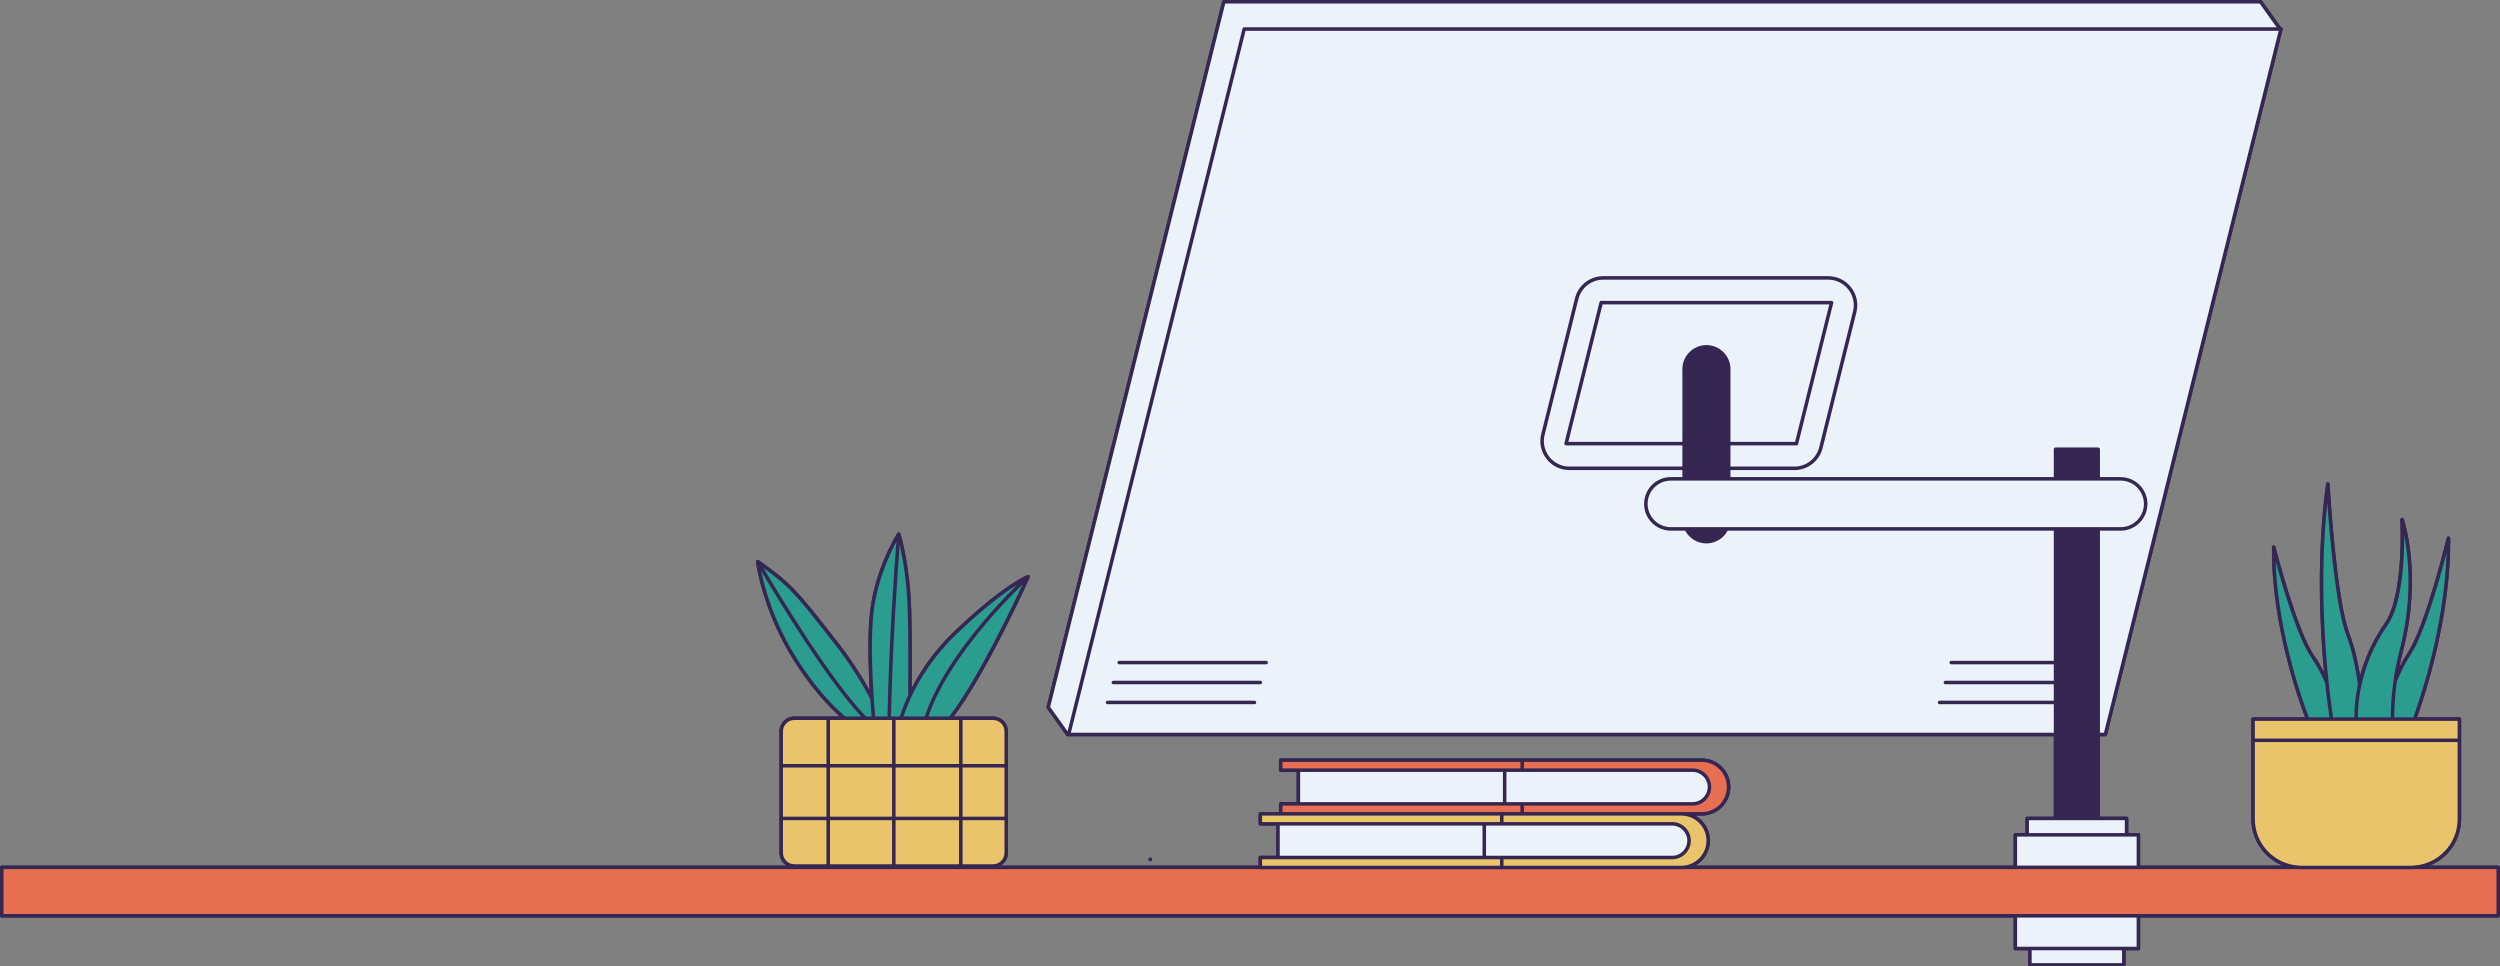
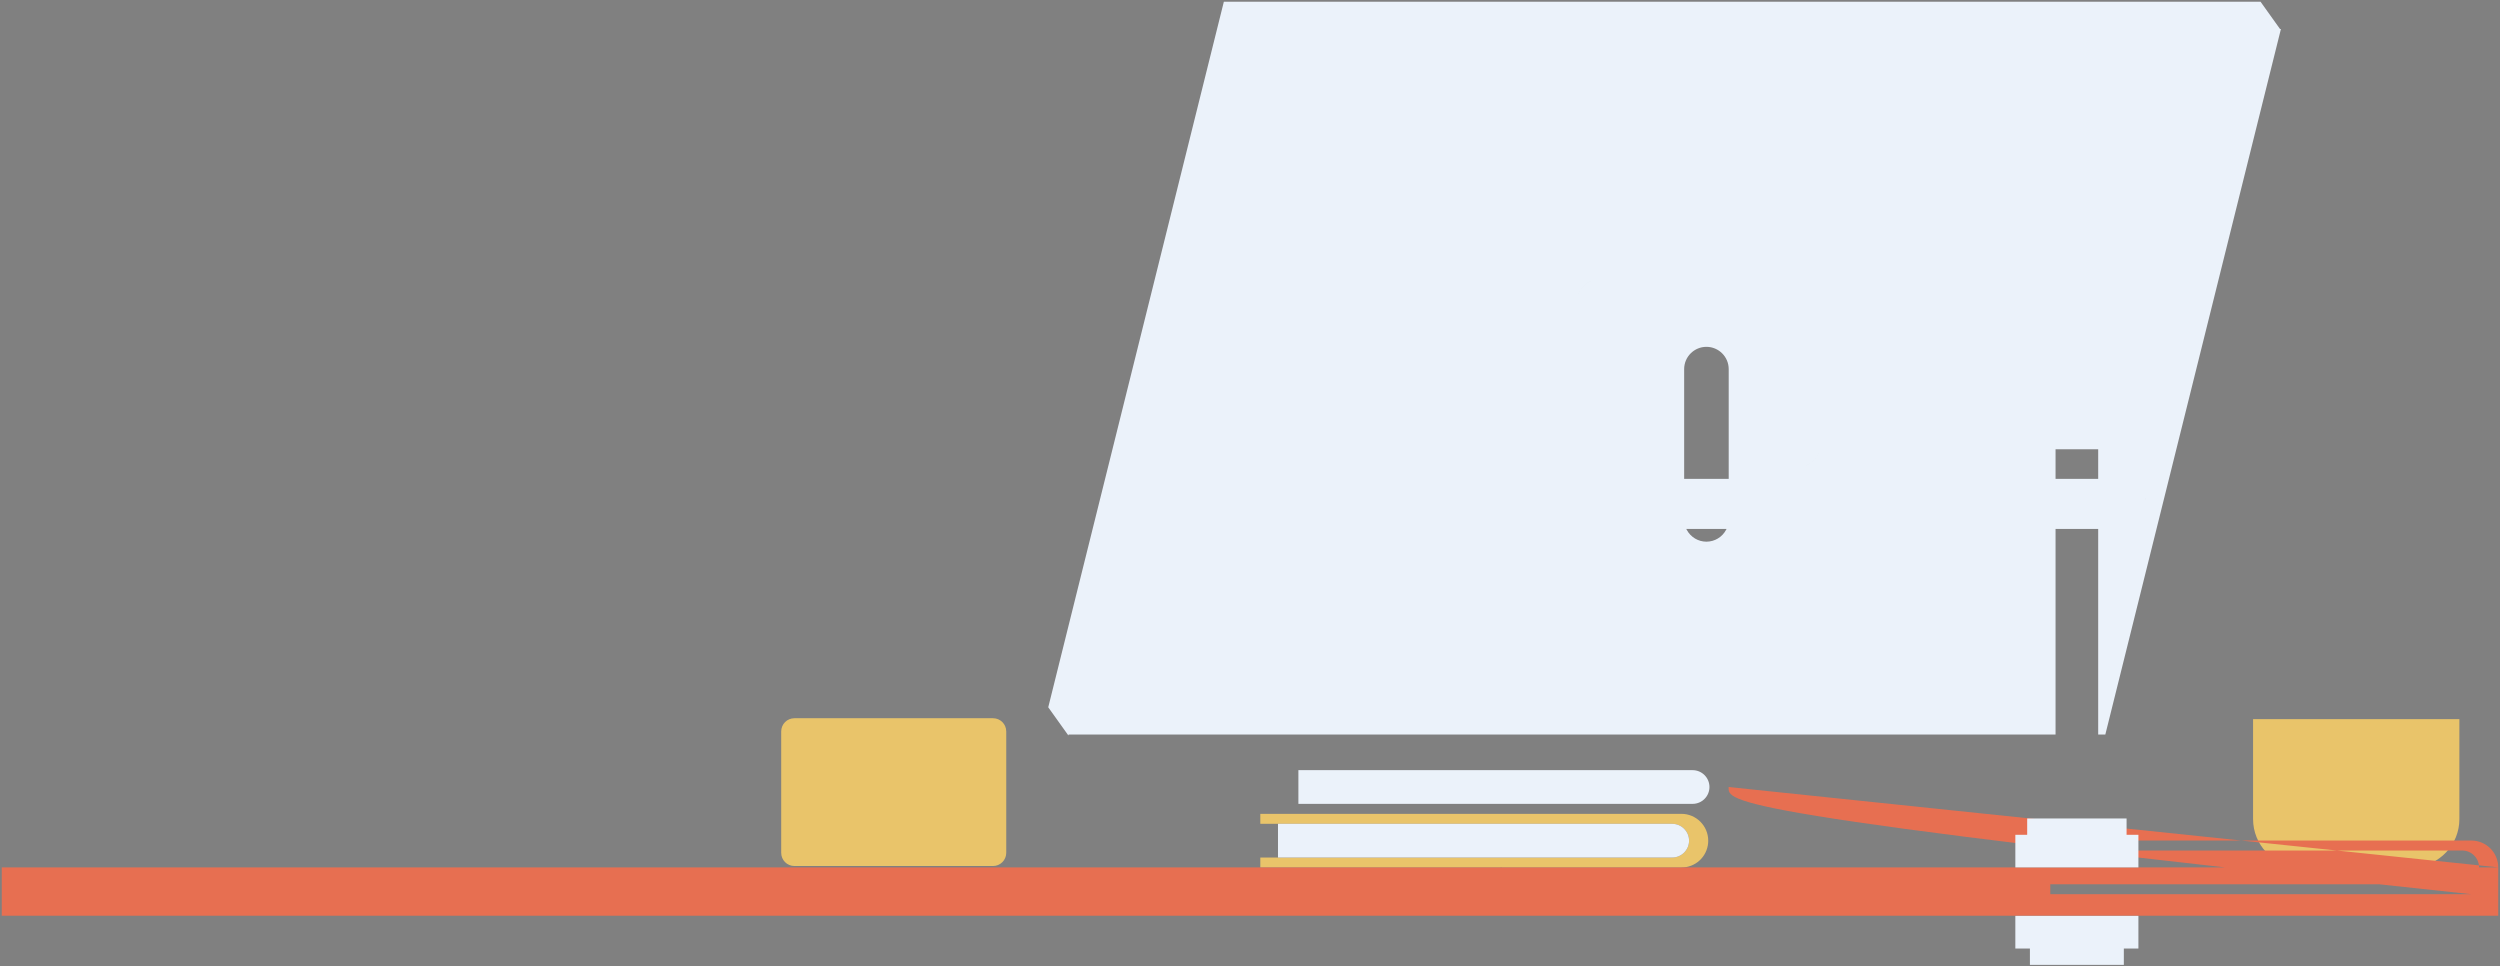
<svg xmlns="http://www.w3.org/2000/svg" height="193.3" id="Illustration" preserveAspectRatio="xMidYMid meet" version="1.1" viewBox="0.0 0.0 500.0 193.3" width="500.0" x="0" xml:space="preserve" y="0" zoomAndPan="magnify">
  <rect x="0.0" y="0.0" width="500.0" height="193.3" fill="#808080" stroke="none" />
  <g id="change1_1">
-     <path d="M230.062,172.234c-0.186,0-0.343-0.163-0.356-0.35 c-0.011-0.167,0.098-0.32,0.26-0.363c0.146-0.039,0.293,0.016,0.378,0.132 c0.045,0.062,0.07,0.137,0.07,0.212c0,0.19-0.152,0.362-0.342,0.368 C230.069,172.234,230.065,172.234,230.062,172.234z M499.647,173.122h-13.71 c3.684-1.487,6.294-5.093,6.294-9.304v-15.754v-4.244 c0-0.195-0.158-0.353-0.353-0.353h-8.47c1.087-2.989,6.827-19.571,6.636-35.829 c-0.002-0.178-0.137-0.327-0.314-0.347c-0.175-0.019-0.34,0.096-0.382,0.268 c-0.042,0.176-4.27,17.666-7.802,22.987c-0.624,0.94-1.187,1.948-1.694,2.972 c0.194-0.993,0.421-2.022,0.697-3.084c4.012-15.415,0.243-26.512,0.204-26.623 c-0.058-0.167-0.233-0.268-0.401-0.229c-0.172,0.034-0.293,0.189-0.284,0.365 c0.008,0.15,0.766,15.128-3.119,20.679c-2.58,3.686-4.068,7.375-4.927,10.523 c-0.454-2.78-1.131-5.817-2.136-8.446c-2.649-6.929-3.954-29.675-3.967-29.904 c-0.011-0.181-0.157-0.325-0.338-0.333c-0.177-0.003-0.339,0.125-0.364,0.304 c-1.96,14.229-1.248,28.645-0.396,37.716c-0.568-1.135-1.211-2.259-1.935-3.296 c-3.53-5.052-7.756-21.666-7.799-21.833c-0.043-0.172-0.212-0.291-0.383-0.263 c-0.176,0.021-0.31,0.168-0.312,0.346c-0.191,15.394,5.508,31.096,6.627,34.026 h-10.405c-0.195,0-0.353,0.158-0.353,0.353v4.244v15.754 c0,4.21,2.609,7.817,6.294,9.304h-28.522v-6.16c0-0.195-0.158-0.353-0.353-0.353 h-2.015v-2.916c0-0.195-0.158-0.353-0.353-0.353h-5.322v-16.083h1.076 c0.162,0,0.303-0.11,0.342-0.268L456.528,5.888 c0.026-0.105,0.002-0.217-0.065-0.302c-0.066-0.084-0.167-0.134-0.274-0.135 l-3.788-5.303c-0.066-0.092-0.174-0.147-0.287-0.147H244.768 c-0.162,0-0.303,0.11-0.343,0.267l-35.119,141.102 c-0.025,0.101-0.005,0.207,0.055,0.291l3.893,5.45 c0.067,0.092,0.174,0.147,0.287,0.147c0.003,0,0.006,0,0.01,0l0.152-0.004 c0.006,0,0.011,0.004,0.018,0.004h197.037v16.083h-5.323 c-0.195,0-0.353,0.158-0.353,0.353v2.916h-2.015c-0.195,0-0.353,0.158-0.353,0.353 v6.16h-63.647c1.746-0.98,2.931-2.847,2.931-4.988 c0-2.158-1.202-4.04-2.971-5.013h1.333c3.153,0,5.719-2.565,5.719-5.719 c0-3.153-2.565-5.719-5.719-5.719h-35.924h-48.294c-0.195,0-0.353,0.158-0.353,0.353 v1.996c0,0.195,0.158,0.353,0.353,0.353h3.183v6.036h-3.183 c-0.195,0-0.353,0.158-0.353,0.353v1.643H252.062c-0.195,0-0.353,0.158-0.353,0.353 v1.996c0,0.195,0.158,0.353,0.353,0.353h3.183v6.035H252.062 c-0.195,0-0.353,0.158-0.353,0.353v1.618h-51.572 c0.872-0.522,1.463-1.467,1.463-2.556v-6.876v-10.533v-6.875 c0-1.647-1.341-2.989-2.988-2.989h-6.449h-1.435 c6.489-8.54,14.808-26.909,15.214-27.811c0-0,0-0.001,0-0.001 c0-0,0.001-0.002,0.001-0.003c0.001-0.002,0-0.003,0.001-0.005 c0.024-0.057,0.029-0.117,0.022-0.175c-0.002-0.014-0.003-0.028-0.006-0.042 c-0.013-0.057-0.035-0.113-0.077-0.159c-0.001-0.001-0.003-0.002-0.004-0.003 c-0.001-0.001-0.001-0.002-0.002-0.003c-0.004-0.004-0.01-0.004-0.013-0.008 c-0.042-0.04-0.092-0.065-0.145-0.081c-0.014-0.004-0.028-0.008-0.043-0.011 c-0.059-0.009-0.12-0.007-0.177,0.014c-0.002,0.001-0.004,0-0.007,0 c-0.199,0.08-4.979,2.041-14.59,11.222c-4.101,3.918-6.797,7.983-8.548,11.371 c0.028-4.834,0.024-10.69-0.095-15.251c-0.245-9.427-2.153-15.56-2.172-15.62 c0,0-0,0-0-0c-0.019-0.058-0.055-0.105-0.097-0.146 c-0.01-0.01-0.022-0.019-0.034-0.027c-0.041-0.03-0.087-0.051-0.138-0.061 c-0.007-0.001-0.012-0.008-0.02-0.009c-0.002-0-0.004,0.001-0.007,0.001 c-0.004,0-0.007-0.002-0.01-0.003c-0.051-0.001-0.1,0.009-0.146,0.026 c-0.024,0.009-0.045,0.023-0.067,0.037c-0.03,0.019-0.057,0.041-0.08,0.068 c-0.01,0.011-0.025,0.016-0.033,0.028c-0.049,0.076-4.923,7.702-5.6,17.291 c-0.317,4.502-0.159,9.82,0.098,14.193c-1.592-2.884-3.699-6.22-6.428-9.705 l-0.58-0.74c-7.46-9.528-8.61-10.996-15.192-15.646 c-0-0-0.001-0-0.002-0.001c-0.003-0.002-0.006-0.004-0.009-0.006 c-0.004-0.002-0.009-0.002-0.013-0.004c-0.046-0.03-0.099-0.046-0.152-0.052 c-0.015-0.002-0.03-0.004-0.045-0.003c-0.058,0.001-0.115,0.011-0.168,0.042 c-0.001,0-0.001,0.001-0.002,0.002c-0.001,0-0.002,0-0.003,0 c-0.004,0.003-0.006,0.008-0.01,0.011c-0.047,0.031-0.083,0.073-0.11,0.12 c-0.007,0.013-0.014,0.026-0.02,0.04c-0.022,0.055-0.037,0.114-0.029,0.175 v0.001c0.015,0.12,1.238,9.638,7.493,19.582 c3.165,5.032,6.376,8.747,9.3,11.352h-2.337h-6.768 c-1.647,0-2.989,1.341-2.989,2.989v6.875v10.533v6.876 c0,1.088,0.591,2.033,1.463,2.556H0.353C0.158,173.122,0,173.28,0,173.475v9.672 c0,0.195,0.158,0.353,0.353,0.353h402.362v6.206c0,0.195,0.158,0.353,0.353,0.353 h2.561v2.916c0,0.195,0.158,0.353,0.353,0.353h18.785 c0.195,0,0.353-0.158,0.353-0.353v-2.916h2.561c0.195,0,0.353-0.158,0.353-0.353 v-6.206h71.614c0.195,0,0.353-0.158,0.353-0.353v-9.672 C500,173.28,499.842,173.122,499.647,173.122z" fill="#352652" />
-   </g>
+     </g>
  <g id="change2_1">
-     <path d="M488.968,110.51c-1.222,4.695-4.362,16.063-7.128,20.232 c-0.991,1.492-1.927,3.308-2.781,5.397l-0.016,0.039 c0.002-0.015,0.004-0.028,0.006-0.043c0.286-1.985,0.676-3.933,1.159-5.789 c2.762-10.613,1.803-19.165,0.985-23.318l-0.699,0.069 c0.011,4.869-0.397,13.646-3.257,17.732c-2.554,3.647-4.332,7.71-5.286,12.076 c-0.004,0.02-0.008,0.039-0.013,0.059l-0.008-0.056 c-0.556-4.019-1.355-7.41-2.374-10.078c-2.068-5.411-3.307-20.156-3.743-26.244 l-0.703-0.012c-1.453,13.699-0.661,27.08,0.26,35.893 c0.002,0.019,0.003,0.038,0.005,0.057l-0.021-0.048 c-0.85-1.967-1.778-3.676-2.76-5.081c-2.768-3.961-5.907-14.766-7.129-19.227 l-0.693,0.104c0.481,15.021,6.04,29.7,6.673,31.325l0.087,0.225h4.774 l-0.037-0.243l0.038,0.243h12.198l-0.003-0.356 c-0.001-0.093-0.001-0.22-0-0.363c-0.001,0.152,0,0.276,0.001,0.37 l0.003,0.349h4.395l0.085-0.23c0.633-1.71,6.195-17.165,6.675-32.98 L488.968,110.51z M478.704,139.084c0.004-0.042,0.009-0.088,0.013-0.131 c-0.008,0.088-0.016,0.174-0.023,0.26 C478.698,139.169,478.7,139.129,478.704,139.084z M478.647,139.78 c-0.003,0.043-0.007,0.088-0.01,0.131 C478.64,139.868,478.644,139.823,478.647,139.78z M478.593,140.555 c-0.004,0.058-0.007,0.113-0.01,0.17 C478.586,140.668,478.589,140.613,478.593,140.555z M478.557,141.192 c-0.002,0.047-0.005,0.095-0.007,0.141 C478.552,141.287,478.555,141.239,478.557,141.192z M478.529,141.85 c-0.002,0.044-0.003,0.085-0.004,0.127 C478.526,141.934,478.527,141.895,478.529,141.85z M478.515,142.316 c-0.001,0.057-0.003,0.113-0.004,0.167 C478.512,142.428,478.514,142.373,478.515,142.316z M478.861,137.577L478.861,137.577 c0,0,0,0,0,0.001C478.861,137.577,478.861,137.577,478.861,137.577z M478.782,138.286c-0.008,0.081-0.016,0.16-0.024,0.239 C478.766,138.446,478.774,138.367,478.782,138.286z M465.69,139.306 c0.205,1.702,0.385,2.971,0.495,3.708 C466.074,142.271,465.895,141.006,465.69,139.306z M478.503,143.053 c0.001-0.103,0.002-0.216,0.004-0.342 C478.505,142.836,478.504,142.952,478.503,143.053z M203.694,117.187l-0.435-0.549 c-2.383,1.489-6.419,4.405-12.113,9.845c-3.851,3.68-6.92,7.911-9.122,12.579 c-0.061,0.129-0.119,0.259-0.177,0.387c0.038-0.083,0.073-0.165,0.112-0.247 l0.032-0.07l0.001-0.076c0.034-4.795,0.048-11.583-0.085-16.699 c-0.163-6.311-1.089-11.155-1.626-13.48l-0.696,0.052 c0.014-0.189,0.029-0.377,0.041-0.537l-0.661-0.196 c-1.565,2.884-4.264,8.766-4.758,15.762c-0.362,5.135-0.094,11.364,0.194,15.685 l0.005,0.078l-0.034-0.065c-2.007-3.835-4.404-7.542-7.126-11.017l-0.579-0.741 c-6.934-8.857-8.378-10.7-13.783-14.621l-0.511,0.464 c0.085,0.143,0.175,0.297,0.271,0.46c-0.037-0.062-0.073-0.123-0.107-0.181 l-0.649,0.251c0.722,3.466,2.604,10.345,7.094,17.482 c3.044,4.839,6.448,8.923,9.843,11.809l0.099,0.084h4.119l-0.278-0.298 c0.061,0.064,0.287,0.298,0.287,0.298h1.657c0,0-0.05-0.593-0.059-0.701 c0.011,0.129,0.06,0.701,0.06,0.701h15.303l0.105-0.136 c5.471-6.998,12.661-22.054,14.734-26.502l-0.566-0.402 C204.108,116.779,203.91,116.972,203.694,117.187z M203.416,117.464 c-3.696,3.695-11.98,12.547-16.378,21.665 C191.386,130.092,199.507,121.366,203.416,117.464z M186.966,139.272 c-0.243,0.509-0.463,1.018-0.68,1.528 C186.502,140.29,186.724,139.78,186.966,139.272z M186.077,141.276 c-0.182,0.445-0.34,0.89-0.5,1.334 C185.737,142.166,185.895,141.722,186.077,141.276z M179.578,109.016 c-0.004,0.054-0.009,0.112-0.013,0.168 C179.57,109.127,179.574,109.071,179.578,109.016z M174.42,139.921l0.035,0.505 C174.446,140.304,174.431,140.083,174.42,139.921z M174.476,140.726 C174.477,140.737,174.478,140.74,174.476,140.726L174.476,140.726z M185.287,143.404 c0.005-0.016,0.013-0.033,0.018-0.049l-0.057,0.167L185.287,143.404z" fill="#2a9d8f" />
-   </g>
+     </g>
  <g id="change3_1">
    <path d="M341.646,168.134c0,2.774-2.082,5.07-4.841,5.34 c-0.172,0.017-0.347,0.026-0.524,0.026h-35.924v-0.025l-0.353,0.025h-47.941v-1.996 h82.379c1.858,0,3.37-1.512,3.37-3.37c0-1.858-1.512-3.37-3.37-3.37h-82.379 v-1.996h84.218C339.239,162.768,341.646,165.175,341.646,168.134z M198.612,143.646H158.877 c-1.453,0-2.636,1.182-2.636,2.636v24.285c0,1.453,1.182,2.636,2.636,2.636h39.735 c1.453,0,2.636-1.182,2.636-2.636v-24.285 C201.248,144.829,200.065,143.646,198.612,143.646z M450.615,143.82v19.998 c0,5.146,4.029,9.387,9.172,9.656l0.144,0.01 c0.121,0.008,0.242,0.016,0.365,0.016h21.901c0.123,0,0.245-0.008,0.366-0.016 l0.143-0.01c5.144-0.269,9.173-4.51,9.173-9.656v-19.998H450.615z" fill="#e9c46a" />
  </g>
  <g id="change4_1">
-     <path d="M499.647,173.475v9.672H0.353v-9.672h251.65l0.06,0.023 l84.217,0.002c0.155,0,0.308-0.01,0.46-0.023l123.066-0.001l0.199,0.012 c0.096,0.006,0.193,0.013,0.291,0.013h21.901c0.098,0,0.194-0.007,0.289-0.013 l0.184-0.011L499.647,173.475z M345.726,157.402c0-2.959-2.407-5.366-5.366-5.366 h-84.218v1.996h82.379c1.858,0,3.37,1.512,3.37,3.37s-1.512,3.371-3.37,3.371 h-82.379v1.996h84.218C343.32,162.768,345.726,160.361,345.726,157.402z" fill="#e76f51" />
+     <path d="M499.647,173.475v9.672H0.353v-9.672h251.65l0.06,0.023 l84.217,0.002c0.155,0,0.308-0.01,0.46-0.023l123.066-0.001l0.199,0.012 c0.096,0.006,0.193,0.013,0.291,0.013h21.901c0.098,0,0.194-0.007,0.289-0.013 l0.184-0.011L499.647,173.475z c0-2.959-2.407-5.366-5.366-5.366 h-84.218v1.996h82.379c1.858,0,3.37,1.512,3.37,3.37s-1.512,3.371-3.37,3.371 h-82.379v1.996h84.218C343.32,162.768,345.726,160.361,345.726,157.402z" fill="#e76f51" />
  </g>
  <g id="change5_1">
    <path d="M425.314,166.962h2.368v6.513h-24.613v-6.513h2.368v-3.269h19.878 V166.962z M403.068,189.706h2.914v3.269h18.785v-3.269h2.914v-6.538h-24.613V189.706z M213.724,146.904l0.095-0.394l-0.145,0.581l-4.026-5.636L244.768,0.353h207.346 l3.893,5.45h0.178l-35.119,141.101h-1.428v-41.119h-8.528v26.729v3.99v3.99v6.41 H213.724z M337.255,105.785l0.099,0.187c0.78,1.457,2.286,2.363,3.931,2.363 c1.646,0,3.151-0.905,3.93-2.363l0.1-0.187H337.255z M359.313,93.649 c2.33-0.183,4.299-1.829,4.871-4.129C363.612,91.819,361.643,93.466,359.313,93.649z M371.104,60.851c0.017,0.503-0.036,1.012-0.161,1.516 C371.068,61.864,371.121,61.354,371.104,60.851z M370.997,59.946 c-0.167-0.812-0.521-1.586-1.05-2.264c-0.2-0.255-0.418-0.489-0.653-0.701 c0.235,0.212,0.453,0.447,0.653,0.701 C370.476,58.36,370.83,59.134,370.997,59.946z M320.647,55.582 c-2.514,0-4.695,1.704-5.303,4.145C315.952,57.287,318.133,55.582,320.647,55.582z M345.74,95.77V73.821c0-2.456-1.998-4.454-4.454-4.454 c-2.457,0-4.455,1.998-4.455,4.454v21.949H345.74z M428.669,102.873 c0.111-0.238,0.208-0.481,0.279-0.733 C428.877,102.391,428.78,102.635,428.669,102.873z M428.236,103.626 c0.146-0.21,0.277-0.428,0.389-0.655 C428.513,103.197,428.383,103.415,428.236,103.626z M419.638,89.852h-8.528v5.918h8.528 V89.852z M429.068,99.985c-0.013-0.078-0.02-0.157-0.037-0.234 c-0.009-0.044-0.024-0.085-0.035-0.128C429.024,99.742,429.048,99.863,429.068,99.985 z M429.122,100.475c-0.008-0.138-0.022-0.276-0.042-0.413 C429.099,100.199,429.114,100.337,429.122,100.475z M334.442,164.764h-78.844v6.74 h78.844c1.858,0,3.37-1.512,3.37-3.37 C337.812,166.276,336.3,164.764,334.442,164.764z M338.522,154.032h-78.844v6.741 h78.844c1.858,0,3.37-1.512,3.37-3.371S340.381,154.032,338.522,154.032z" fill="#ebf2fa" />
  </g>
  <g id="change1_2">
-     <path d="M250.894,140.846h-29.389c-0.195,0-0.353-0.158-0.353-0.353 s0.158-0.353,0.353-0.353h29.389c0.195,0,0.353,0.158,0.353,0.353 S251.089,140.846,250.894,140.846z M222.673,136.857h29.389 c0.195,0,0.353-0.158,0.353-0.353s-0.158-0.353-0.353-0.353h-29.389 c-0.195,0-0.353,0.158-0.353,0.353S222.478,136.857,222.673,136.857z M223.841,132.866 h29.389c0.195,0,0.353-0.158,0.353-0.353s-0.158-0.353-0.353-0.353h-29.389 c-0.195,0-0.353,0.158-0.353,0.353S223.646,132.866,223.841,132.866z M500,173.475 v9.672c0,0.195-0.158,0.353-0.353,0.353h-71.613v6.206 c0,0.195-0.158,0.353-0.353,0.353h-2.561v2.916c0,0.195-0.158,0.353-0.353,0.353 H405.982c-0.195,0-0.353-0.158-0.353-0.353v-2.916h-2.561 c-0.195,0-0.353-0.158-0.353-0.353v-6.206H0.353C0.158,183.5,0,183.343,0,183.148 v-9.672c0-0.195,0.158-0.353,0.353-0.353h156.999 c-0.872-0.523-1.463-1.467-1.463-2.556v-6.876v-10.533v-6.876 c0-1.648,1.341-2.988,2.988-2.988h6.768h2.337 c-2.924-2.605-6.135-6.319-9.3-11.352c-6.255-9.944-7.478-19.462-7.493-19.582 l-0-0.001c-0.008-0.061,0.007-0.121,0.029-0.175 c0.006-0.014,0.012-0.027,0.019-0.04c0.027-0.047,0.063-0.089,0.11-0.12 c0.004-0.003,0.006-0.008,0.01-0.011c0.001-0.001,0.002-0,0.003-0.001 c0.001-0.001,0.001-0.001,0.002-0.002c0.053-0.031,0.111-0.041,0.168-0.042 c0.015-0,0.03,0.001,0.046,0.003c0.053,0.006,0.105,0.022,0.152,0.052 c0.004,0.002,0.009,0.002,0.013,0.004c0.003,0.002,0.006,0.004,0.009,0.006 c0.001,0,0.001,0.001,0.002,0.001c6.582,4.65,7.732,6.119,15.192,15.646 l0.579,0.74c2.729,3.485,4.836,6.821,6.428,9.705 c-0.257-4.374-0.415-9.691-0.098-14.193c0.677-9.589,5.551-17.215,5.6-17.291 c0.008-0.012,0.023-0.017,0.033-0.028c0.023-0.027,0.05-0.05,0.08-0.068 c0.022-0.013,0.043-0.028,0.067-0.037c0.046-0.018,0.096-0.028,0.146-0.027 c0.004,0,0.007,0.003,0.01,0.003c0.002,0,0.004-0.001,0.007-0.001 c0.007,0.001,0.012,0.007,0.02,0.009c0.051,0.01,0.097,0.031,0.138,0.061 c0.012,0.009,0.023,0.017,0.034,0.027c0.042,0.04,0.079,0.088,0.097,0.146 c0,0,0.001,0,0.001,0.001c0.019,0.061,1.927,6.193,2.172,15.62 c0.119,4.562,0.122,10.418,0.095,15.252c1.751-3.388,4.448-7.453,8.548-11.371 c9.61-9.181,14.39-11.143,14.59-11.222c0.002-0.001,0.004,0,0.007-0.001 c0.058-0.021,0.118-0.023,0.177-0.014c0.014,0.002,0.029,0.007,0.043,0.011 c0.053,0.015,0.104,0.041,0.145,0.081c0.004,0.004,0.01,0.004,0.013,0.008 c0.001,0.001,0.001,0.003,0.002,0.004c0.001,0.001,0.003,0.002,0.004,0.003 c0.042,0.047,0.064,0.102,0.078,0.159c0.003,0.014,0.005,0.028,0.006,0.042 c0.006,0.059,0.002,0.119-0.022,0.175c-0.001,0.002,0,0.003-0.001,0.005 c-0,0.001-0.001,0.002-0.001,0.003c0,0-0,0.001-0.001,0.001 c-0.406,0.901-8.725,19.271-15.214,27.811h1.435h6.449 c1.648,0,2.988,1.341,2.988,2.988v6.876v10.533v6.876 c0,1.088-0.591,2.033-1.463,2.556h51.572v-1.618c0-0.195,0.158-0.353,0.353-0.353 h3.183v-6.035h-3.183c-0.195,0-0.353-0.158-0.353-0.353v-1.996 c0-0.195,0.158-0.353,0.353-0.353h3.728v-1.643c0-0.195,0.158-0.353,0.353-0.353 h3.183v-6.036h-3.183c-0.195,0-0.353-0.158-0.353-0.353v-1.996 c0-0.195,0.158-0.353,0.353-0.353h48.294h35.924c3.153,0,5.719,2.565,5.719,5.719 c0,3.154-2.565,5.719-5.719,5.719h-1.334c1.769,0.973,2.971,2.855,2.971,5.013 c0,2.141-1.184,4.008-2.931,4.988h63.647v-6.16c0-0.195,0.158-0.353,0.353-0.353 h2.015v-2.916c0-0.195,0.158-0.353,0.353-0.353h5.322v-16.083H213.721 c-0.006,0-0.011-0.004-0.018-0.004l-0.152,0.004c-0.003,0-0.006,0-0.01,0 c-0.114,0-0.221-0.055-0.287-0.147l-3.893-5.45 c-0.06-0.084-0.08-0.19-0.055-0.291L244.425,0.267 C244.465,0.11,244.606,0,244.768,0h207.346c0.114,0,0.221,0.055,0.287,0.147 l3.788,5.303c0.108,0.001,0.208,0.051,0.274,0.135 c0.067,0.085,0.091,0.197,0.065,0.302l-35.119,141.101 c-0.039,0.157-0.181,0.267-0.342,0.267h-1.076v16.083h5.322 c0.195,0,0.353,0.158,0.353,0.353v2.916h2.015c0.195,0,0.353,0.158,0.353,0.353 v6.16h28.522c-3.684-1.487-6.294-5.093-6.294-9.304v-15.754v-4.244 c0-0.195,0.158-0.353,0.353-0.353h10.405c-1.12-2.93-6.818-18.632-6.627-34.026 c0.002-0.177,0.136-0.325,0.311-0.346c0.171-0.028,0.34,0.092,0.383,0.263 c0.043,0.167,4.269,16.781,7.799,21.833c0.724,1.037,1.368,2.161,1.935,3.296 c-0.851-9.071-1.564-23.486,0.396-37.715c0.025-0.18,0.187-0.307,0.364-0.305 c0.181,0.008,0.327,0.152,0.338,0.333c0.013,0.229,1.318,22.974,3.967,29.903 c1.004,2.628,1.682,5.666,2.136,8.446c0.858-3.148,2.346-6.837,4.926-10.523 c3.885-5.55,3.128-20.529,3.119-20.679c-0.01-0.176,0.112-0.331,0.284-0.365 c0.168-0.038,0.343,0.063,0.401,0.229c0.039,0.11,3.808,11.208-0.204,26.623 c-0.276,1.061-0.503,2.091-0.697,3.084c0.508-1.024,1.071-2.032,1.694-2.972 c3.532-5.322,7.76-22.811,7.802-22.987c0.042-0.172,0.207-0.287,0.382-0.268 c0.177,0.02,0.311,0.169,0.314,0.347c0.191,16.259-5.549,32.84-6.636,35.829 h8.47c0.195,0,0.353,0.158,0.353,0.353v4.244v15.754 c0,4.211-2.609,7.817-6.294,9.304h13.71C499.842,173.122,500,173.28,500,173.475z M427.328,183.521h-23.908v5.832h2.561h18.785h2.561V183.521z M424.414,190.059 h-18.08v2.563h18.08V190.059z M499.294,173.828h-16.608 c-0.163,0.008-0.324,0.025-0.49,0.025h-21.901c-0.165,0-0.326-0.017-0.49-0.025 h-32.002h-8.043h-8.774h-8.043h-66.175c-0.162,0.014-0.324,0.025-0.49,0.025 h-35.924h-48.294c-0.044,0-0.084-0.01-0.123-0.025H0.706v8.967h498.589V173.828z M156.594,152.805h8.698v-8.806h-6.415c-1.259,0-2.283,1.024-2.283,2.283V152.805z M152.677,113.563c2.977,5.056,13.352,22.312,20.525,29.73h1.123 c-0.085-1.003-0.177-2.179-0.265-3.474c-1.641-3.138-3.944-6.944-7.09-10.963 l-0.579-0.741C159.522,119.344,158.04,117.453,152.677,113.563z M174.753,139.619 c0.02,0.298,0.04,0.589,0.06,0.874c0.023,0.327,0.047,0.646,0.07,0.954 c0.051,0.665,0.101,1.284,0.149,1.847h0.717h0.396h0.377h0.973 c0.302-14.969,1.406-30.133,1.779-34.929c-1.389,2.559-4.216,8.538-4.716,15.618 C174.206,128.993,174.446,135.027,174.753,139.619z M181.554,122.365 c-0.16-6.169-1.036-10.896-1.617-13.41c-0.407,5.305-1.444,19.912-1.736,34.338 h0.564h1.196c0.356-1.107,0.894-2.562,1.679-4.241 C181.676,133.986,181.685,127.388,181.554,122.365z M191.39,126.738 c-4.579,4.375-7.372,8.924-9.046,12.474c-0.126,0.268-0.244,0.527-0.358,0.783 c-0.126,0.283-0.249,0.563-0.361,0.831c-0.39,0.937-0.691,1.766-0.922,2.468 h0.896h0.353h0.352h2.646c3.521-10.736,14.107-22.009,18.494-26.357 C201.141,118.376,197.117,121.267,191.39,126.738z M200.895,164.043h-8.379v8.806 h6.096c1.259,0,2.283-1.024,2.283-2.283V164.043z M165.998,172.849h12.414v-8.806 h-12.414V172.849z M165.998,163.338h12.414v-9.827h-12.414V163.338z M191.81,153.51 h-12.693v9.827h12.693V153.51z M191.81,164.043h-12.693v8.806h12.693V164.043z M200.895,163.338v-9.827h-8.379v9.827H200.895z M200.895,146.282 c0-1.259-1.024-2.283-2.283-2.283h-6.096v8.806h8.379V146.282z M191.81,143.999 h-1.633h-0.454h-0.454h-4.066h-2.906h-0.352h-0.353h-1.111h-0.376h-0.361h-0.626 v2.397v0.352v0.353v5.703h12.693V143.999z M189.839,143.293 c5.396-6.902,12.395-21.505,14.692-26.434c-3.868,3.768-15.112,15.383-18.833,26.434 H189.839z M152.233,114.2c0.678,3.254,2.534,10.191,7.047,17.366 c3.359,5.339,6.748,9.156,9.774,11.728h3.177 C165.162,135.722,155.356,119.49,152.233,114.2z M168.807,143.999h-2.808v8.806 h12.414v-5.703v-0.353v-0.352v-2.397h-0.571h-0.007h-1.005h-0.376h-0.391h-0.968 h-0.356h-0.353h-1.336h-3.136h-0.576H168.807z M156.594,153.51v9.827h8.698v-9.827 H156.594z M156.594,170.567c0,1.259,1.024,2.283,2.283,2.283h6.415v-8.806h-8.698 V170.567z M252.415,173.147h47.588v-0.025v-1.265h-3.15h-40.291h-0.965h-3.183v1.265 V173.147z M256.496,153.679h3.183h0.909h40.348h3.149v-1.29h-47.588V153.679z M345.374,157.402c0-2.764-2.249-5.013-5.013-5.013h-35.571v1.29h30.753h2.98 c2.053,0,3.723,1.67,3.723,3.723c0,2.053-1.67,3.724-3.723,3.724h-2.98h-30.753 v1.29h31.49h4.081C343.125,162.416,345.374,160.166,345.374,157.402z M336.77,173.122 c2.535-0.247,4.523-2.39,4.523-4.988c0-2.764-2.249-5.013-5.013-5.013h-31.843 h-3.728v1.29h30.753h2.98c2.053,0,3.723,1.67,3.723,3.723 c0,2.053-1.67,3.723-3.723,3.723h-2.98h-30.753v1.265v0.025h35.571 C336.445,173.147,336.608,173.138,336.77,173.122z M297.207,171.152h3.15h31.106 h1.426h0.668h0.886c1.664,0,3.017-1.353,3.017-3.017 c0-1.664-1.353-3.017-3.017-3.017h-0.886h-0.668h-1.426h-31.106h-3.15V171.152z M301.288,160.42h3.149h31.106h1.425h0.668h0.886c1.664,0,3.017-1.354,3.017-3.018 s-1.353-3.017-3.017-3.017h-0.886h-0.668h-1.426h-31.106h-3.149V160.42z M260.031,160.42h0.256h0.353h0.353h39.589v-6.036h-39.639h-0.352h-0.353h-0.206 V160.42z M256.496,162.416h43.86h3.728v-1.29h-3.149h-40.292h-0.965h-3.183V162.416z M252.415,164.411h3.183h0.909h40.347h3.15v-1.29h-43.86h-3.728V164.411z M255.951,171.152h0.256h0.353h0.353h39.588v-6.035h-39.638h-0.353h-0.353h-0.206 V171.152z M403.421,173.122h7.337h0.353h0.353h7.822h0.353h0.353h7.337v-5.807 h-2.015h-5.322h-0.353h-0.353h-7.822h-0.353h-0.353h-5.322h-2.015V173.122z M405.788,166.609h4.97h0.353h0.353h7.822h0.353h0.353h4.97v-2.563h-4.97h-0.353 h-0.353h-7.822h-0.353h-0.353h-4.97V166.609z M245.044,0.706l-35.013,140.676 l3.486,4.881L248.497,5.717c0.039-0.157,0.181-0.267,0.342-0.267h206.482 l-3.389-4.744H245.044z M226.711,146.551h13.181h170.865v-4.577v-0.353v-0.353v-0.422 h-22.844c-0.195,0-0.353-0.158-0.353-0.353s0.158-0.353,0.353-0.353h22.844v-3.284 h-21.676c-0.195,0-0.353-0.158-0.353-0.353s0.158-0.353,0.353-0.353h21.676v-3.285 h-20.509c-0.195,0-0.353-0.158-0.353-0.353s0.158-0.353,0.353-0.353h20.509v-26.023 h-65.231c-0.81,1.515-2.406,2.55-4.241,2.55c-1.835,0-3.432-1.034-4.242-2.55 h-2.867c-2.955,0-5.36-2.405-5.36-5.36s2.405-5.36,5.36-5.36h2.301V94.018 h-22.589c-1.803,0-3.474-0.814-4.584-2.235c-1.111-1.421-1.497-3.239-1.062-4.988 l6.758-27.153c0.647-2.598,2.969-4.412,5.646-4.412H365.64 c1.803,0,3.474,0.815,4.584,2.235c1.11,1.421,1.497,3.239,1.061,4.987 l-6.758,27.153c-0.646,2.598-2.968,4.413-5.646,4.413h-12.789v1.399h64.665v-5.565 c0-0.195,0.158-0.353,0.353-0.353h8.528c0.195,0,0.353,0.158,0.353,0.353v5.565 h4.139c2.143,0,3.992,1.268,4.849,3.09c0.081,0.172,0.153,0.347,0.215,0.528 c0.072,0.209,0.136,0.423,0.182,0.643c0.074,0.355,0.114,0.722,0.114,1.099 c0,1.437-0.572,2.741-1.496,3.705c-0.157,0.164-0.323,0.319-0.5,0.462 c-0.148,0.12-0.303,0.229-0.463,0.333c-0.837,0.542-1.832,0.86-2.902,0.86 h-4.139v23.623v1.276v1.276v0.201v14.038h0.8l31.485-126.5l2.36-9.481 l1.099-4.415h-0.196H249.115l-34.939,140.379l-0.004,0.017H226.711z M345.08,105.432 h0.377h0.374h64.927h0.353h0.353h7.822h0.353h0.353h4.139 c1.257,0,2.397-0.503,3.236-1.315c0.203-0.197,0.387-0.413,0.552-0.644 c0.544-0.761,0.867-1.69,0.867-2.695c0-0.091-0.009-0.181-0.014-0.271 c-0.017-0.288-0.059-0.568-0.126-0.839c-0.5-2.031-2.332-3.545-4.515-3.545 h-4.139h-0.353h-0.353h-7.822h-0.353h-0.353h-64.665h-0.352h-0.353h-8.203h-0.353 h-0.353h-2.301c-2.567,0-4.655,2.088-4.655,4.655s2.088,4.655,4.655,4.655h2.563 h0.374h0.376H345.08z M346.092,73.821v14.552h12.924l6.845-27.499h-45.349 l-6.844,27.499h22.81V73.821c0-2.651,2.157-4.807,4.808-4.807 C343.936,69.014,346.092,71.17,346.092,73.821z M346.092,93.313h12.789 c2.353,0,4.393-1.594,4.961-3.878l6.758-27.153 c0.383-1.537,0.043-3.134-0.932-4.382c-0.976-1.249-2.444-1.965-4.028-1.965 h-44.993c-2.352,0-4.392,1.594-4.961,3.877l-6.758,27.153 c-0.383,1.537-0.043,3.135,0.932,4.382c0.976,1.249,2.444,1.965,4.028,1.965 h22.589v-4.234h-23.262c-0.109,0-0.211-0.05-0.278-0.136 c-0.067-0.085-0.091-0.197-0.065-0.302l7.02-28.205 c0.039-0.157,0.181-0.267,0.342-0.267h46.076c0.109,0,0.211,0.05,0.278,0.136 c0.067,0.085,0.091,0.197,0.065,0.303l-7.02,28.205 c-0.039,0.157-0.181,0.267-0.342,0.267h-13.2V93.313z M455.127,112.26 c0.475,14.858,5.893,29.266,6.649,31.208h4.121 c-0.141-0.913-0.496-3.343-0.865-6.853c-0.732-1.695-1.635-3.459-2.725-5.019 C459.553,127.654,456.494,117.253,455.127,112.26z M465.721,136.43 c0.045,0.431,0.09,0.842,0.134,1.241c0.058,0.519,0.114,1.005,0.17,1.465 c0.265,2.211,0.491,3.727,0.586,4.332h0.737h0.364h0.362h2.806 c-0.019-0.89,0.012-3.303,0.701-6.511c-0.436-3.153-1.159-6.874-2.354-10 c-2.05-5.362-3.276-19.511-3.766-26.345 C463.975,114.62,464.877,128.346,465.721,136.43z M477.525,125.032 c-2.998,4.283-4.489,8.559-5.23,11.949c-0.078,0.359-0.152,0.711-0.214,1.049 c-0.084,0.457-0.152,0.887-0.211,1.301c-0.288,2.026-0.3,3.513-0.285,4.136 h0.616h0.353h0.353h3.451h0.361h0.363h1.068 c-0.006-0.678,0.01-2.264,0.203-4.416c0.043-0.479,0.095-0.984,0.157-1.516 c0.055-0.466,0.117-0.95,0.19-1.451c0.255-1.773,0.625-3.748,1.166-5.827 c2.724-10.467,1.821-18.89,0.981-23.161 C480.858,111.901,480.454,120.848,477.525,125.032z M482.134,130.937 c-1.101,1.659-2.012,3.535-2.748,5.336c-0.51,3.581-0.539,6.285-0.529,7.195 h3.8c0.748-2.021,6.177-17.207,6.653-32.868 C487.942,115.853,484.885,126.792,482.134,130.937z M450.967,144.173v3.538h40.558 v-3.538h-8.624h-4.391h-1.869h-4.072h-1.323h-3.452h-1.485h-4.775H450.967z M459.806,173.122c0.163,0.009,0.325,0.025,0.49,0.025h21.901 c0.165,0,0.327-0.016,0.49-0.025c4.915-0.257,8.839-4.325,8.839-9.304v-15.401 h-40.558v15.401C450.967,168.797,454.891,172.865,459.806,173.122z M230.072,172.233 c0.19-0.006,0.342-0.178,0.342-0.368c0-0.076-0.025-0.151-0.07-0.212 c-0.085-0.116-0.232-0.171-0.378-0.132c-0.162,0.043-0.271,0.196-0.26,0.363 c0.012,0.187,0.17,0.349,0.356,0.349 C230.065,172.233,230.069,172.233,230.072,172.233z" fill="#352652" />
-   </g>
+     </g>
</svg>